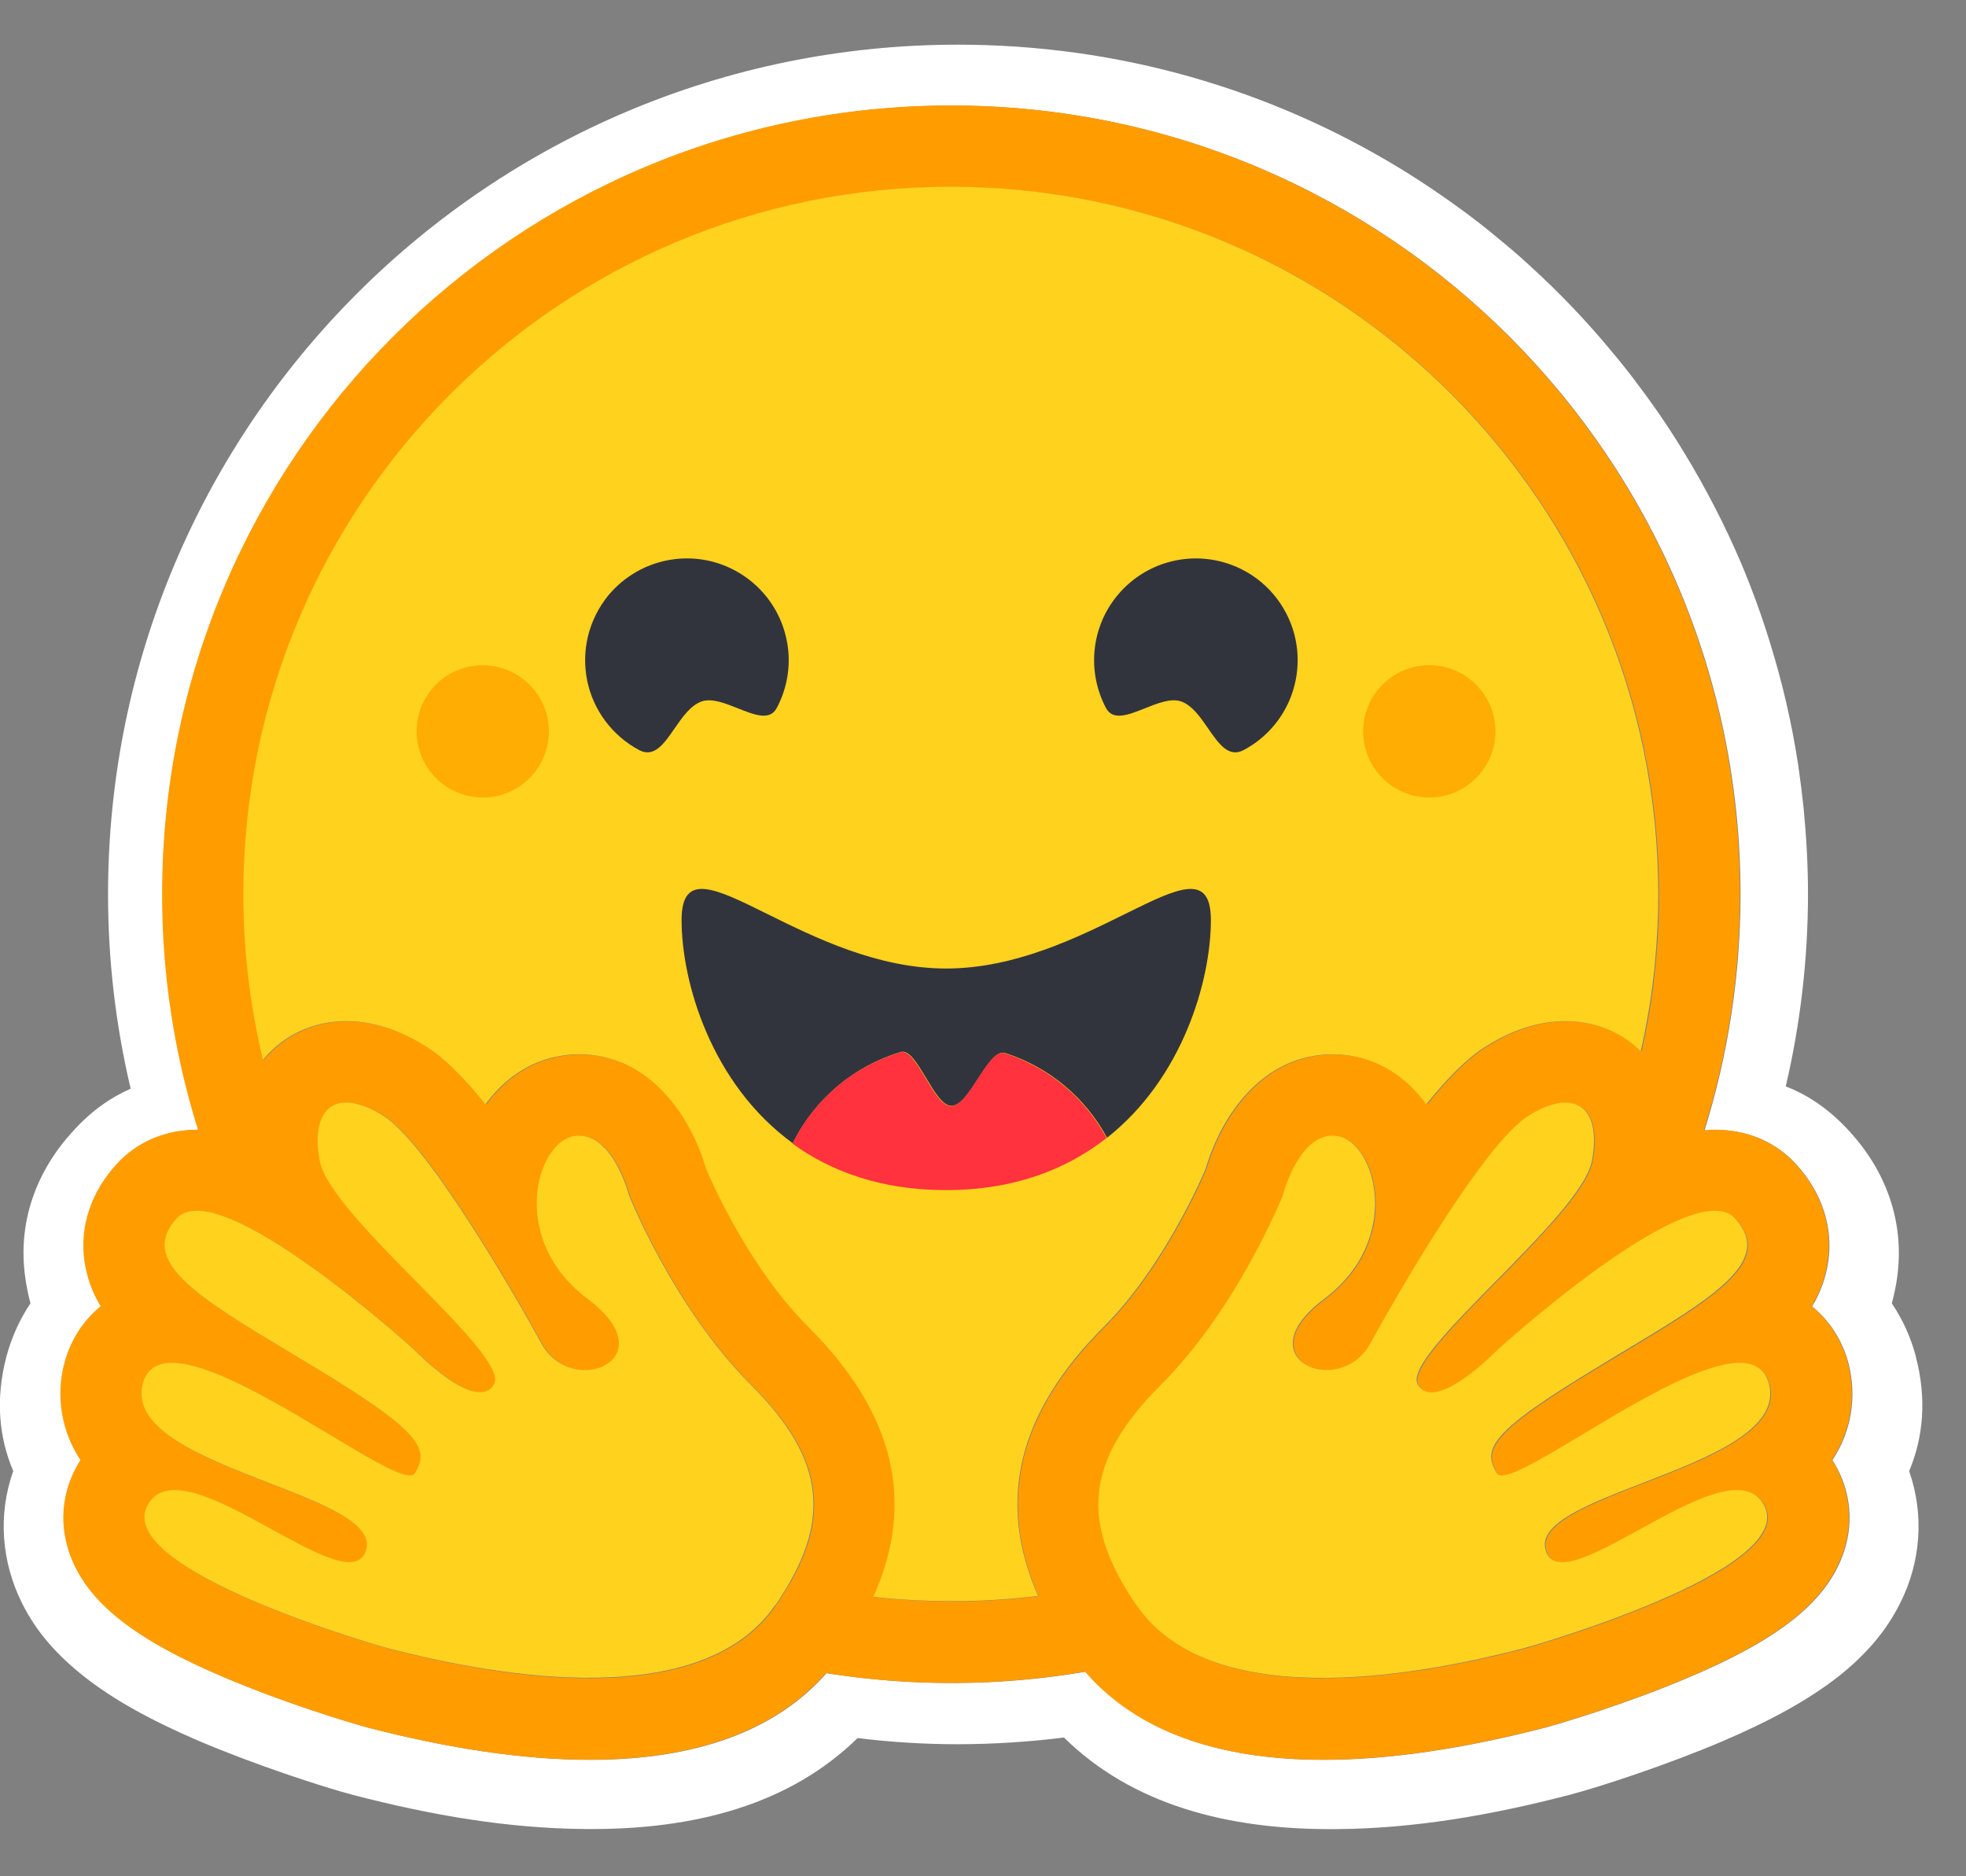
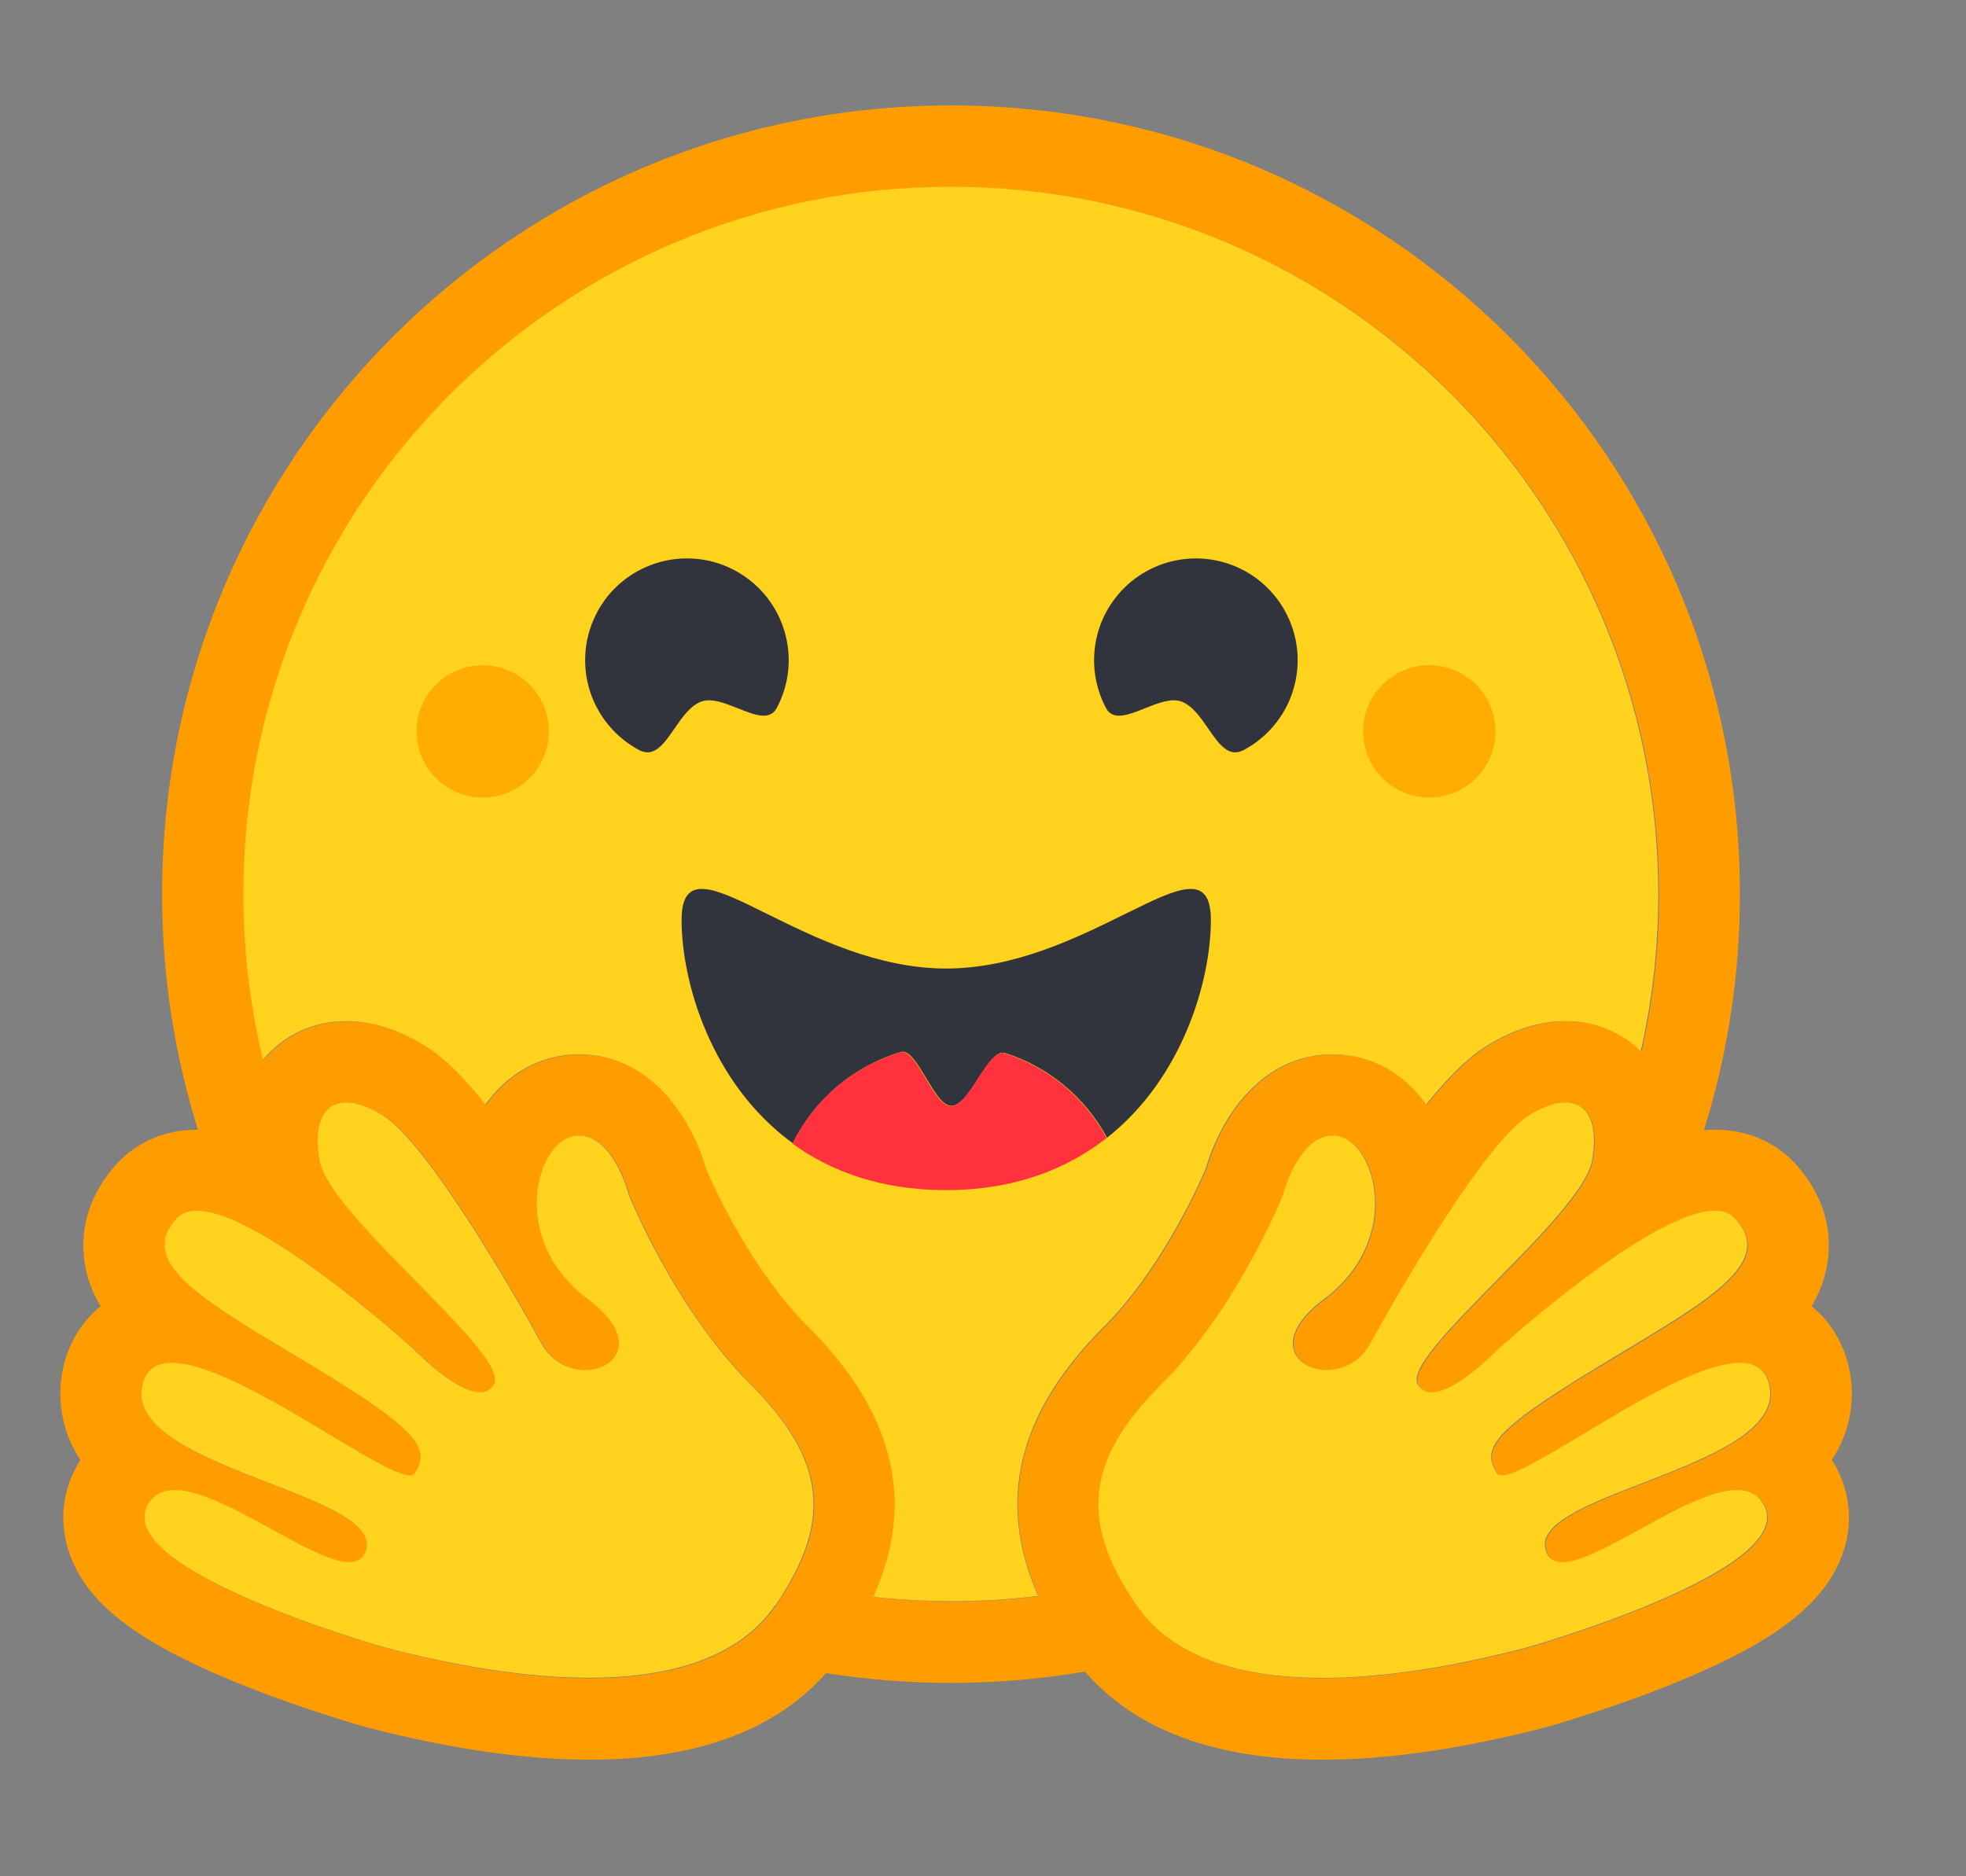
<svg xmlns="http://www.w3.org/2000/svg" width="22" height="21" viewBox="0 0 22 21" fill="none">
  <rect x="0" y="0" width="22" height="21" fill="#808080" stroke="none" />
  <g clip-path="url(#clip0_961_1393)">
-     <path d="M21.439 15.182C21.383 14.97 21.292 14.769 21.17 14.587C21.196 14.491 21.216 14.394 21.23 14.296C21.316 13.671 21.1 13.1 20.692 12.658C20.471 12.416 20.234 12.257 19.983 12.159C20.148 11.454 20.231 10.733 20.232 10.01C20.232 9.68 20.213 9.356 20.182 9.037C20.165 8.878 20.145 8.719 20.122 8.561C20.051 8.094 19.944 7.633 19.803 7.181C19.712 6.885 19.605 6.593 19.485 6.306C19.304 5.883 19.093 5.472 18.854 5.079C18.696 4.817 18.525 4.564 18.341 4.321C18.251 4.198 18.156 4.078 18.058 3.961C17.768 3.608 17.453 3.277 17.115 2.97C17.003 2.866 16.887 2.767 16.769 2.671C16.652 2.573 16.533 2.479 16.411 2.388C16.166 2.206 15.913 2.035 15.652 1.876C14.213 1.002 12.525 0.5 10.72 0.5C5.467 0.5 1.209 4.758 1.209 10.011C1.209 10.743 1.294 11.473 1.462 12.185C1.236 12.284 1.02 12.436 0.82 12.657C0.412 13.099 0.195 13.669 0.282 14.293C0.295 14.392 0.315 14.49 0.341 14.587C0.219 14.769 0.129 14.97 0.072 15.182C-0.053 15.658 -0.012 16.088 0.148 16.464C-0.026 16.956 0.018 17.48 0.243 17.936C0.407 18.269 0.642 18.526 0.931 18.756C1.275 19.03 1.706 19.262 2.225 19.485C2.845 19.749 3.601 19.997 3.945 20.088C4.833 20.319 5.685 20.464 6.549 20.471C7.779 20.483 8.839 20.194 9.597 19.453C9.97 19.499 10.345 19.522 10.72 19.522C11.117 19.521 11.513 19.496 11.906 19.447C12.663 20.192 13.726 20.484 14.961 20.472C15.824 20.465 16.676 20.319 17.562 20.089C17.908 19.998 18.664 19.75 19.284 19.485C19.804 19.262 20.234 19.03 20.581 18.757C20.868 18.527 21.102 18.269 21.266 17.937C21.494 17.481 21.535 16.957 21.364 16.465C21.522 16.088 21.563 15.658 21.438 15.182L21.439 15.182ZM20.558 16.432C20.732 16.763 20.743 17.137 20.589 17.486C20.355 18.014 19.776 18.43 18.648 18.877C17.948 19.155 17.306 19.333 17.301 19.334C16.374 19.575 15.536 19.697 14.811 19.697C13.609 19.697 12.715 19.365 12.148 18.711C11.189 18.874 10.21 18.879 9.249 18.727C8.682 19.371 7.793 19.697 6.601 19.697C5.876 19.697 5.038 19.575 4.111 19.334C4.105 19.333 3.464 19.155 2.764 18.877C1.637 18.43 1.057 18.015 0.823 17.486C0.669 17.137 0.68 16.763 0.854 16.432C0.871 16.401 0.888 16.371 0.906 16.342C0.802 16.185 0.731 16.008 0.7 15.821C0.669 15.635 0.678 15.444 0.726 15.262C0.795 14.998 0.938 14.779 1.133 14.622C1.039 14.468 0.978 14.297 0.952 14.118C0.896 13.73 1.025 13.343 1.315 13.027C1.54 12.781 1.859 12.646 2.212 12.646H2.222C1.956 11.792 1.821 10.903 1.821 10.009C1.821 5.134 5.774 1.182 10.649 1.182C15.525 1.182 19.477 5.134 19.477 10.009C19.477 10.905 19.341 11.797 19.074 12.652C19.116 12.648 19.158 12.646 19.199 12.646C19.552 12.646 19.871 12.781 20.096 13.027C20.386 13.342 20.515 13.73 20.459 14.118C20.433 14.296 20.372 14.468 20.278 14.622C20.473 14.779 20.616 14.998 20.686 15.262C20.733 15.444 20.742 15.635 20.711 15.821C20.68 16.007 20.61 16.185 20.505 16.342C20.523 16.371 20.541 16.401 20.557 16.431L20.558 16.432Z" fill="white" />
    <path d="M20.498 16.34C20.603 16.183 20.673 16.006 20.704 15.819C20.735 15.633 20.727 15.443 20.679 15.26C20.61 14.997 20.466 14.777 20.272 14.62C20.365 14.466 20.427 14.295 20.452 14.116C20.509 13.728 20.38 13.341 20.09 13.025C19.864 12.779 19.546 12.644 19.192 12.644C19.151 12.644 19.11 12.646 19.067 12.65C19.335 11.795 19.47 10.904 19.47 10.007C19.47 5.132 15.517 1.18 10.642 1.18C5.767 1.18 1.814 5.131 1.814 10.007C1.813 10.901 1.948 11.79 2.215 12.644H2.205C1.852 12.644 1.533 12.779 1.308 13.025C1.018 13.34 0.889 13.728 0.945 14.117C0.971 14.295 1.032 14.466 1.126 14.62C0.932 14.778 0.788 14.997 0.719 15.26C0.671 15.443 0.662 15.634 0.694 15.82C0.725 16.006 0.795 16.184 0.9 16.341C0.881 16.37 0.864 16.4 0.848 16.43C0.673 16.762 0.662 17.136 0.816 17.484C1.049 18.013 1.63 18.429 2.757 18.876C3.457 19.154 4.099 19.331 4.104 19.333C5.031 19.573 5.87 19.695 6.595 19.695C7.786 19.695 8.675 19.369 9.243 18.726C10.203 18.878 11.182 18.872 12.141 18.709C12.708 19.364 13.603 19.695 14.804 19.695C15.529 19.695 16.368 19.573 17.294 19.333C17.3 19.331 17.941 19.154 18.642 18.876C19.769 18.429 20.348 18.013 20.582 17.484C20.736 17.136 20.725 16.762 20.551 16.43C20.535 16.399 20.517 16.369 20.499 16.341L20.498 16.34ZM8.841 17.717C8.792 17.803 8.74 17.886 8.684 17.967C8.537 18.182 8.344 18.346 8.12 18.468C7.692 18.702 7.15 18.784 6.599 18.784C5.73 18.784 4.837 18.58 4.338 18.45C4.313 18.444 1.274 17.585 1.659 16.854C1.723 16.731 1.83 16.682 1.964 16.682C2.506 16.682 3.492 17.489 3.916 17.489C4.011 17.489 4.078 17.449 4.105 17.35C4.286 16.702 1.359 16.43 1.606 15.491C1.649 15.325 1.767 15.257 1.933 15.257C2.649 15.257 4.257 16.517 4.594 16.517C4.619 16.517 4.638 16.51 4.648 16.494L4.652 16.487C4.81 16.226 4.719 16.037 3.638 15.374L3.534 15.311C2.345 14.591 1.509 14.158 1.984 13.641C2.039 13.581 2.116 13.555 2.21 13.555C2.322 13.555 2.457 13.592 2.606 13.655C3.234 13.919 4.105 14.642 4.469 14.957C4.527 15.007 4.583 15.057 4.64 15.107C4.64 15.107 5.101 15.586 5.379 15.586C5.443 15.586 5.498 15.561 5.534 15.499C5.732 15.166 3.7 13.626 3.585 12.991C3.508 12.56 3.64 12.342 3.884 12.342C4 12.342 4.142 12.392 4.299 12.491C4.785 12.799 5.723 14.411 6.066 15.038C6.181 15.248 6.378 15.336 6.555 15.336C6.906 15.336 7.181 14.987 6.587 14.544C5.695 13.876 6.008 12.785 6.434 12.718C6.452 12.715 6.47 12.713 6.489 12.713C6.876 12.713 7.047 13.381 7.047 13.381C7.047 13.381 7.547 14.638 8.408 15.498C9.189 16.278 9.297 16.919 8.843 17.717L8.841 17.717ZM11.623 17.864L11.578 17.87L11.502 17.878C11.462 17.883 11.422 17.887 11.382 17.89L11.342 17.894L11.307 17.897L11.256 17.901C11.237 17.902 11.219 17.904 11.2 17.905L11.144 17.909L11.132 17.909L11.088 17.912L11.069 17.913L11.017 17.916L10.956 17.918L10.901 17.92L10.864 17.921H10.845C10.834 17.921 10.822 17.922 10.811 17.922H10.793C10.781 17.922 10.77 17.922 10.758 17.922L10.712 17.923H10.646C10.595 17.923 10.544 17.922 10.493 17.921L10.451 17.921C10.44 17.921 10.428 17.92 10.416 17.919L10.372 17.918L10.318 17.916L10.269 17.914L10.256 17.913L10.21 17.911C10.197 17.91 10.184 17.91 10.171 17.909L10.14 17.907C10.103 17.905 10.065 17.902 10.027 17.899L9.987 17.896L9.937 17.892L9.878 17.886C9.846 17.883 9.813 17.88 9.78 17.876H9.779C10.256 16.811 10.015 15.816 9.05 14.853C8.417 14.221 7.996 13.288 7.909 13.084C7.733 12.477 7.265 11.803 6.488 11.803C6.422 11.803 6.357 11.808 6.292 11.819C5.951 11.872 5.654 12.068 5.441 12.363C5.212 12.078 4.989 11.851 4.788 11.723C4.484 11.53 4.18 11.432 3.885 11.432C3.516 11.432 3.186 11.584 2.956 11.858L2.951 11.865L2.938 11.811L2.937 11.809C2.894 11.622 2.857 11.433 2.827 11.243C2.827 11.242 2.827 11.241 2.826 11.239L2.82 11.197L2.81 11.127C2.807 11.107 2.804 11.088 2.802 11.069C2.799 11.05 2.797 11.03 2.794 11.011C2.789 10.973 2.785 10.936 2.781 10.898L2.78 10.893C2.771 10.808 2.763 10.723 2.756 10.638L2.752 10.589C2.751 10.576 2.75 10.562 2.749 10.548C2.749 10.545 2.749 10.542 2.749 10.539L2.745 10.485C2.744 10.465 2.743 10.445 2.742 10.425L2.739 10.366L2.737 10.315L2.737 10.299L2.735 10.251L2.734 10.21C2.734 10.194 2.733 10.178 2.733 10.162L2.732 10.111C2.732 10.094 2.732 10.077 2.732 10.06C2.731 10.043 2.732 10.025 2.732 10.008C2.732 5.637 6.276 2.093 10.648 2.093C15.021 2.093 18.565 5.637 18.565 10.008V10.111C18.565 10.128 18.565 10.145 18.564 10.162C18.564 10.176 18.564 10.19 18.563 10.204C18.563 10.217 18.563 10.229 18.562 10.242C18.562 10.257 18.561 10.273 18.561 10.289V10.291L18.556 10.395L18.556 10.406L18.553 10.458L18.551 10.499C18.545 10.596 18.537 10.694 18.528 10.791V10.792C18.526 10.81 18.524 10.828 18.522 10.847L18.508 10.973L18.503 11.016L18.497 11.066C18.494 11.084 18.492 11.102 18.489 11.12L18.48 11.181L18.473 11.229L18.464 11.284C18.462 11.302 18.458 11.32 18.455 11.338C18.451 11.356 18.449 11.374 18.446 11.392C18.439 11.428 18.433 11.463 18.426 11.499C18.412 11.571 18.398 11.642 18.382 11.713C18.378 11.73 18.374 11.748 18.37 11.766C18.148 11.549 17.852 11.431 17.527 11.431C17.232 11.431 16.928 11.529 16.624 11.722C16.423 11.85 16.2 12.077 15.97 12.362C15.758 12.067 15.46 11.871 15.12 11.818C15.055 11.807 14.99 11.802 14.924 11.802C14.147 11.802 13.679 12.476 13.502 13.083C13.415 13.288 12.994 14.22 12.361 14.854C11.397 15.814 11.153 16.805 11.623 17.865L11.623 17.864ZM19.796 15.732L19.792 15.742C19.79 15.748 19.788 15.754 19.786 15.759C19.773 15.79 19.757 15.818 19.739 15.846C19.722 15.872 19.703 15.896 19.682 15.92C19.677 15.925 19.673 15.931 19.667 15.936C19.66 15.944 19.652 15.952 19.644 15.96C19.504 16.099 19.289 16.221 19.047 16.334C19.02 16.346 18.992 16.358 18.963 16.371L18.936 16.383C18.898 16.4 18.859 16.416 18.821 16.432L18.763 16.456C18.626 16.512 18.487 16.566 18.35 16.618L18.292 16.641L18.235 16.663C18.196 16.678 18.159 16.693 18.121 16.708L18.066 16.731L18.011 16.753L17.984 16.764C17.967 16.772 17.949 16.779 17.932 16.787C17.531 16.958 17.243 17.133 17.303 17.351C17.305 17.357 17.307 17.363 17.309 17.368C17.314 17.384 17.322 17.399 17.331 17.414C17.336 17.422 17.343 17.43 17.35 17.438C17.421 17.512 17.55 17.5 17.714 17.441C17.727 17.436 17.741 17.431 17.755 17.426C17.764 17.422 17.773 17.419 17.783 17.415L17.797 17.409C17.834 17.393 17.874 17.375 17.914 17.356C17.924 17.351 17.935 17.347 17.945 17.341C18.145 17.244 18.371 17.112 18.596 16.992C18.631 16.974 18.665 16.955 18.699 16.938C18.756 16.909 18.812 16.881 18.87 16.854C19.082 16.754 19.282 16.683 19.444 16.683C19.519 16.683 19.586 16.698 19.641 16.734L19.65 16.74C19.685 16.764 19.715 16.796 19.736 16.832C19.741 16.839 19.745 16.847 19.749 16.854C19.828 17.005 19.762 17.162 19.606 17.315C19.457 17.462 19.224 17.606 18.96 17.74C18.94 17.75 18.921 17.759 18.901 17.769C18.114 18.155 17.084 18.446 17.07 18.45C16.795 18.521 16.402 18.615 15.96 18.685L15.895 18.695L15.884 18.696C15.784 18.711 15.683 18.724 15.582 18.736L15.573 18.737C15.387 18.759 15.201 18.773 15.014 18.779H15.011C14.943 18.782 14.875 18.783 14.808 18.783H14.73C14.627 18.782 14.523 18.777 14.421 18.769C14.418 18.769 14.416 18.769 14.413 18.768C14.313 18.761 14.213 18.749 14.114 18.733L14.038 18.721C14.027 18.718 14.015 18.716 14.004 18.714L14.001 18.713C13.965 18.707 13.929 18.699 13.893 18.691C13.872 18.686 13.851 18.681 13.831 18.676L13.819 18.672C13.808 18.67 13.798 18.667 13.788 18.665L13.783 18.663L13.75 18.654L13.715 18.644L13.711 18.642L13.681 18.633L13.646 18.622C13.637 18.619 13.628 18.616 13.618 18.613L13.598 18.605C13.578 18.599 13.558 18.591 13.539 18.584L13.52 18.577L13.505 18.57C13.475 18.558 13.446 18.546 13.416 18.533L13.397 18.524L13.394 18.522C13.387 18.519 13.38 18.516 13.373 18.513C13.36 18.506 13.347 18.5 13.333 18.493L13.329 18.491L13.31 18.481C13.276 18.463 13.242 18.444 13.21 18.424L13.192 18.413C13.182 18.407 13.174 18.401 13.165 18.396L13.142 18.38C13.133 18.375 13.125 18.369 13.116 18.363L13.101 18.352C13.085 18.341 13.07 18.329 13.055 18.317C13.046 18.311 13.038 18.305 13.03 18.298C13.012 18.284 12.995 18.269 12.978 18.254L12.977 18.254C12.96 18.239 12.944 18.224 12.928 18.209L12.927 18.208C12.919 18.2 12.91 18.192 12.902 18.183C12.894 18.175 12.886 18.167 12.878 18.159C12.87 18.151 12.863 18.142 12.855 18.133C12.847 18.125 12.84 18.117 12.833 18.109L12.83 18.106C12.792 18.062 12.757 18.016 12.724 17.968L12.711 17.949C12.703 17.937 12.694 17.924 12.686 17.911L12.661 17.873C12.641 17.841 12.621 17.809 12.602 17.777C12.595 17.766 12.588 17.754 12.581 17.743C12.578 17.737 12.574 17.73 12.571 17.724C12.568 17.718 12.563 17.711 12.56 17.705L12.554 17.694L12.55 17.687C12.543 17.675 12.536 17.662 12.53 17.649C12.527 17.644 12.524 17.638 12.52 17.633L12.511 17.615L12.502 17.597L12.484 17.561L12.475 17.543C12.469 17.53 12.463 17.517 12.457 17.505C12.455 17.5 12.453 17.494 12.45 17.489C12.442 17.472 12.435 17.454 12.428 17.436C12.423 17.425 12.418 17.413 12.413 17.401C12.4 17.367 12.387 17.332 12.376 17.297C12.372 17.286 12.369 17.276 12.366 17.265C12.358 17.242 12.351 17.218 12.345 17.194C12.338 17.166 12.331 17.137 12.326 17.109C12.322 17.092 12.319 17.075 12.316 17.058C12.314 17.041 12.311 17.024 12.309 17.008C12.305 16.974 12.302 16.941 12.3 16.907C12.3 16.902 12.3 16.896 12.3 16.891C12.299 16.88 12.299 16.869 12.299 16.857C12.293 16.411 12.519 15.982 13.002 15.499C13.862 14.64 14.363 13.382 14.363 13.382C14.363 13.382 14.376 13.329 14.404 13.254C14.414 13.228 14.424 13.203 14.434 13.178C14.445 13.15 14.458 13.123 14.472 13.096L14.476 13.088C14.493 13.053 14.512 13.019 14.533 12.986C14.537 12.979 14.542 12.971 14.547 12.964C14.563 12.941 14.579 12.919 14.596 12.897C14.609 12.881 14.623 12.865 14.638 12.85C14.688 12.799 14.745 12.757 14.809 12.734L14.817 12.732C14.823 12.73 14.828 12.728 14.834 12.727C14.84 12.725 14.847 12.723 14.853 12.722L14.856 12.722C14.87 12.719 14.883 12.717 14.897 12.716H14.898C14.906 12.716 14.913 12.715 14.92 12.715C14.939 12.715 14.957 12.717 14.976 12.72C15.053 12.732 15.127 12.778 15.19 12.849L15.199 12.859C15.22 12.884 15.238 12.909 15.255 12.937C15.268 12.957 15.279 12.978 15.291 13C15.295 13.01 15.299 13.018 15.304 13.027C15.306 13.032 15.308 13.037 15.31 13.041C15.314 13.051 15.318 13.06 15.322 13.07C15.344 13.126 15.36 13.184 15.372 13.243C15.385 13.306 15.392 13.371 15.394 13.436C15.395 13.464 15.395 13.493 15.394 13.522C15.394 13.533 15.393 13.544 15.393 13.556C15.384 13.68 15.357 13.802 15.312 13.918C15.308 13.93 15.303 13.942 15.298 13.953C15.276 14.007 15.25 14.059 15.22 14.109C15.203 14.138 15.185 14.166 15.166 14.194L15.154 14.211C15.108 14.276 15.056 14.336 15 14.392C14.945 14.447 14.886 14.498 14.823 14.546C14.76 14.592 14.701 14.643 14.646 14.7C14.489 14.864 14.453 15.01 14.488 15.12C14.492 15.132 14.497 15.145 14.503 15.156C14.516 15.182 14.533 15.206 14.553 15.226L14.558 15.232C14.564 15.237 14.57 15.242 14.576 15.248L14.583 15.253C14.598 15.264 14.614 15.275 14.631 15.284C14.636 15.286 14.64 15.289 14.646 15.292C14.669 15.303 14.693 15.312 14.718 15.319L14.725 15.321L14.734 15.324L14.742 15.326L14.751 15.327L14.759 15.329L14.768 15.331C14.774 15.332 14.78 15.333 14.786 15.334L14.792 15.334L14.803 15.335L14.81 15.336L14.821 15.337H14.827L14.839 15.337H14.875L14.885 15.337L14.897 15.336L14.912 15.335L14.925 15.333C14.928 15.333 14.931 15.332 14.934 15.332C14.992 15.323 15.048 15.306 15.1 15.279C15.144 15.257 15.185 15.229 15.221 15.195L15.236 15.181C15.239 15.179 15.241 15.177 15.243 15.174C15.258 15.16 15.271 15.145 15.284 15.129C15.306 15.101 15.326 15.071 15.343 15.039C15.547 14.667 15.762 14.301 15.986 13.941L16.016 13.892L16.047 13.843C16.063 13.818 16.078 13.793 16.094 13.769L16.11 13.744L16.141 13.695C16.183 13.63 16.226 13.566 16.268 13.502L16.3 13.454C16.363 13.361 16.426 13.27 16.491 13.18L16.523 13.136C16.591 13.041 16.663 12.949 16.737 12.858L16.767 12.823C16.771 12.817 16.776 12.811 16.781 12.806L16.81 12.772C16.815 12.767 16.82 12.761 16.825 12.756L16.853 12.724L16.867 12.709C16.88 12.694 16.894 12.68 16.908 12.665C16.918 12.656 16.926 12.646 16.935 12.638C16.988 12.584 17.047 12.535 17.11 12.493L17.124 12.484L17.139 12.474C17.148 12.468 17.158 12.463 17.167 12.457C17.414 12.317 17.619 12.307 17.736 12.425C17.808 12.496 17.847 12.614 17.845 12.778C17.845 12.786 17.845 12.793 17.845 12.8V12.809C17.844 12.816 17.844 12.824 17.843 12.831C17.843 12.841 17.842 12.85 17.841 12.859C17.84 12.869 17.84 12.876 17.839 12.884C17.839 12.886 17.839 12.889 17.838 12.891L17.836 12.913C17.836 12.915 17.836 12.918 17.835 12.92C17.834 12.93 17.832 12.94 17.83 12.95C17.829 12.959 17.828 12.968 17.826 12.977L17.823 12.992C17.821 13.007 17.817 13.022 17.813 13.037C17.805 13.063 17.795 13.09 17.783 13.116C17.778 13.127 17.773 13.138 17.768 13.149C17.756 13.171 17.744 13.195 17.73 13.219C17.723 13.231 17.715 13.243 17.708 13.255L17.696 13.274C17.684 13.292 17.672 13.311 17.659 13.33C17.646 13.349 17.632 13.369 17.617 13.389C17.598 13.415 17.577 13.442 17.556 13.469L17.539 13.49C17.493 13.547 17.446 13.603 17.398 13.659L17.359 13.702L17.34 13.724C17.313 13.754 17.287 13.783 17.26 13.813L17.239 13.835C17.225 13.85 17.211 13.865 17.197 13.88C17.183 13.895 17.169 13.91 17.155 13.925L17.112 13.97L17.068 14.016C17.054 14.031 17.039 14.046 17.024 14.062L16.936 14.153C16.512 14.588 16.066 15.02 15.915 15.29C15.905 15.308 15.896 15.326 15.887 15.345C15.866 15.394 15.857 15.436 15.863 15.47C15.865 15.481 15.869 15.492 15.875 15.502C15.883 15.516 15.893 15.53 15.905 15.542C15.911 15.547 15.917 15.552 15.923 15.557C15.954 15.579 15.992 15.591 16.03 15.589H16.042L16.054 15.589L16.066 15.587L16.076 15.586C16.078 15.585 16.079 15.585 16.081 15.585L16.09 15.583L16.092 15.582L16.102 15.58L16.117 15.577L16.13 15.573C16.139 15.57 16.147 15.567 16.156 15.564C16.175 15.557 16.194 15.55 16.212 15.541C16.216 15.539 16.221 15.537 16.225 15.534L16.239 15.527C16.257 15.518 16.276 15.508 16.294 15.497C16.308 15.489 16.323 15.48 16.337 15.471L16.351 15.461C16.356 15.459 16.36 15.455 16.365 15.452L16.379 15.443L16.386 15.438L16.406 15.424C16.425 15.411 16.442 15.397 16.46 15.384L16.462 15.383L16.49 15.361C16.528 15.331 16.564 15.3 16.597 15.271L16.619 15.252L16.621 15.25L16.633 15.24C16.66 15.216 16.684 15.194 16.704 15.175L16.712 15.167L16.732 15.148L16.743 15.137L16.748 15.133L16.749 15.131L16.769 15.111L16.77 15.11L16.773 15.107C16.774 15.106 16.776 15.104 16.778 15.103L16.779 15.102L16.783 15.098L16.804 15.079L16.816 15.069C16.822 15.064 16.828 15.058 16.835 15.052L16.849 15.039C16.852 15.037 16.854 15.035 16.857 15.032L16.872 15.019L16.894 15L16.905 14.99C16.951 14.95 17.006 14.902 17.07 14.849L17.096 14.827L17.139 14.791L17.183 14.754C17.24 14.706 17.302 14.656 17.367 14.603L17.41 14.569C17.447 14.54 17.484 14.51 17.523 14.48C17.538 14.468 17.553 14.456 17.569 14.444C17.698 14.344 17.829 14.247 17.962 14.153L18.002 14.125C18.03 14.105 18.058 14.086 18.086 14.067L18.112 14.05C18.162 14.016 18.213 13.983 18.264 13.951L18.289 13.935L18.314 13.919C18.34 13.903 18.365 13.888 18.39 13.873L18.415 13.858L18.465 13.829C18.481 13.82 18.497 13.81 18.514 13.801L18.523 13.796L18.562 13.774C18.578 13.766 18.595 13.757 18.61 13.749L18.634 13.737L18.658 13.725C18.711 13.698 18.765 13.673 18.82 13.651C18.827 13.648 18.835 13.645 18.842 13.642C18.857 13.635 18.871 13.63 18.886 13.625C18.901 13.62 18.915 13.615 18.929 13.61C18.942 13.605 18.954 13.601 18.966 13.598L18.97 13.596C18.977 13.594 18.983 13.592 18.99 13.591L18.992 13.59C19.005 13.587 19.018 13.583 19.031 13.58H19.032C19.052 13.575 19.071 13.571 19.09 13.568C19.096 13.567 19.102 13.566 19.108 13.565C19.126 13.562 19.144 13.561 19.163 13.559C19.174 13.559 19.186 13.558 19.197 13.558H19.206C19.218 13.558 19.229 13.559 19.24 13.56C19.245 13.56 19.25 13.561 19.255 13.562H19.257C19.262 13.562 19.267 13.563 19.273 13.564C19.277 13.565 19.282 13.566 19.287 13.567H19.289C19.294 13.568 19.298 13.569 19.303 13.571C19.343 13.582 19.38 13.602 19.41 13.63L19.413 13.633L19.418 13.638L19.423 13.643C19.465 13.688 19.5 13.738 19.526 13.793L19.53 13.802C19.539 13.823 19.546 13.845 19.551 13.867C19.564 13.928 19.561 13.993 19.54 14.053C19.532 14.079 19.521 14.104 19.508 14.128L19.499 14.144C19.467 14.198 19.428 14.249 19.384 14.295L19.375 14.305C19.354 14.327 19.333 14.348 19.311 14.369C19.304 14.375 19.297 14.382 19.289 14.388L19.278 14.398C19.255 14.419 19.232 14.439 19.208 14.458C19.204 14.461 19.2 14.465 19.195 14.468C19.179 14.482 19.162 14.495 19.144 14.509C19.083 14.556 19.02 14.601 18.957 14.644C18.919 14.67 18.881 14.696 18.841 14.722C18.767 14.771 18.692 14.818 18.616 14.865C18.594 14.879 18.572 14.892 18.55 14.906C18.344 15.032 18.117 15.168 17.874 15.315L17.811 15.353C17.742 15.395 17.677 15.435 17.616 15.473L17.585 15.492L17.527 15.53C17.504 15.544 17.481 15.559 17.459 15.573C17.443 15.584 17.427 15.594 17.411 15.604L17.38 15.625C17.365 15.635 17.35 15.645 17.335 15.655L17.32 15.664C17.305 15.674 17.29 15.684 17.275 15.695L17.251 15.711L17.223 15.73L17.197 15.748C17.156 15.777 17.116 15.806 17.076 15.836L17.061 15.847C17.046 15.859 17.03 15.871 17.016 15.883L16.997 15.898C16.964 15.924 16.935 15.949 16.908 15.973L16.895 15.985C16.888 15.991 16.881 15.998 16.874 16.005L16.859 16.019L16.853 16.025C16.838 16.04 16.823 16.056 16.809 16.072L16.802 16.079C16.788 16.096 16.774 16.113 16.762 16.131L16.756 16.138C16.743 16.158 16.731 16.179 16.721 16.201L16.717 16.209L16.715 16.214L16.713 16.218L16.711 16.225C16.71 16.227 16.709 16.231 16.708 16.234C16.703 16.247 16.7 16.26 16.698 16.273L16.697 16.28L16.696 16.286L16.696 16.292V16.325C16.696 16.328 16.696 16.331 16.696 16.333C16.696 16.335 16.697 16.337 16.697 16.338C16.697 16.341 16.698 16.344 16.698 16.347L16.7 16.358V16.359C16.701 16.362 16.701 16.366 16.702 16.369C16.703 16.373 16.704 16.377 16.705 16.381C16.709 16.393 16.713 16.405 16.718 16.416C16.718 16.417 16.718 16.418 16.718 16.419L16.722 16.427C16.727 16.439 16.733 16.451 16.739 16.462L16.746 16.474L16.753 16.486L16.76 16.498L16.764 16.503L16.767 16.506L16.769 16.508L16.772 16.51C16.774 16.512 16.776 16.513 16.778 16.514C16.78 16.515 16.782 16.516 16.785 16.517C16.787 16.518 16.79 16.518 16.792 16.519C16.852 16.532 16.976 16.483 17.141 16.396L17.17 16.38L17.22 16.353L17.245 16.339C17.262 16.33 17.28 16.319 17.298 16.309L17.331 16.29C17.549 16.165 17.809 16.004 18.078 15.847C18.103 15.832 18.128 15.818 18.153 15.803L18.204 15.771C18.229 15.756 18.255 15.742 18.28 15.727C18.388 15.666 18.497 15.607 18.608 15.55L18.658 15.525C18.691 15.509 18.723 15.493 18.756 15.478C18.818 15.448 18.881 15.42 18.945 15.393L18.98 15.379L18.985 15.377C19.17 15.304 19.338 15.258 19.474 15.258C19.503 15.258 19.533 15.261 19.562 15.266H19.563C19.572 15.267 19.581 15.269 19.589 15.271H19.591C19.603 15.274 19.616 15.278 19.627 15.283C19.637 15.287 19.646 15.291 19.655 15.296C19.697 15.317 19.733 15.349 19.758 15.39C19.767 15.404 19.775 15.418 19.782 15.434C19.785 15.443 19.789 15.452 19.792 15.462C19.796 15.472 19.799 15.482 19.802 15.492C19.824 15.571 19.822 15.655 19.796 15.733V15.732Z" fill="#FF9D00" />
    <path d="M18.556 10.057V10.006C18.556 5.634 15.013 2.09 10.64 2.09C6.269 2.09 2.723 5.634 2.723 10.006L2.723 10.023V10.057C2.724 10.074 2.724 10.091 2.724 10.108L2.724 10.146L2.725 10.159L2.725 10.178C2.726 10.188 2.726 10.198 2.726 10.208L2.727 10.248L2.728 10.296L2.729 10.312L2.731 10.361V10.363L2.734 10.421V10.423C2.735 10.442 2.736 10.462 2.737 10.482C2.738 10.5 2.74 10.518 2.741 10.536L2.741 10.54C2.742 10.555 2.743 10.571 2.744 10.586L2.745 10.59C2.746 10.606 2.747 10.621 2.748 10.636L2.748 10.639L2.75 10.665C2.756 10.74 2.764 10.815 2.772 10.89L2.773 10.895L2.779 10.95L2.786 11.008C2.794 11.07 2.802 11.132 2.812 11.194L2.812 11.197C2.82 11.249 2.829 11.301 2.838 11.354C2.864 11.505 2.894 11.656 2.929 11.806L2.93 11.808L2.933 11.822L2.943 11.863L2.948 11.856C3.178 11.581 3.508 11.429 3.877 11.429C4.172 11.429 4.476 11.527 4.779 11.72C4.981 11.848 5.204 12.075 5.433 12.36C5.646 12.065 5.943 11.869 6.283 11.816C6.348 11.805 6.414 11.8 6.48 11.8C7.256 11.8 7.725 12.474 7.901 13.081C7.988 13.286 8.409 14.218 9.044 14.85C10.009 15.814 10.25 16.809 9.773 17.873H9.774C9.807 17.877 9.84 17.88 9.872 17.883C9.892 17.885 9.911 17.887 9.931 17.889L9.938 17.889C9.952 17.891 9.967 17.892 9.981 17.893L10.021 17.896C10.059 17.899 10.096 17.902 10.135 17.904L10.165 17.906L10.188 17.907L10.204 17.908L10.25 17.911L10.263 17.911L10.312 17.913L10.366 17.915L10.41 17.917L10.418 17.917C10.427 17.917 10.436 17.918 10.445 17.918L10.455 17.918C10.517 17.919 10.579 17.92 10.64 17.92H10.706L10.752 17.92C10.764 17.919 10.775 17.919 10.787 17.919H10.805L10.821 17.919C10.827 17.918 10.833 17.918 10.839 17.918H10.858L10.895 17.917L10.95 17.915L11.011 17.913L11.063 17.91L11.082 17.909L11.109 17.908L11.126 17.907L11.138 17.906L11.194 17.902C11.213 17.901 11.231 17.9 11.25 17.898L11.301 17.894L11.336 17.891L11.376 17.887C11.416 17.884 11.456 17.88 11.496 17.876C11.521 17.873 11.547 17.87 11.572 17.867L11.617 17.862C11.147 16.801 11.39 15.811 12.351 14.851C12.984 14.218 13.405 13.285 13.492 13.081C13.669 12.474 14.137 11.8 14.914 11.8C14.98 11.8 15.045 11.805 15.11 11.816C15.45 11.869 15.748 12.065 15.96 12.36C16.19 12.075 16.413 11.848 16.614 11.72C16.918 11.527 17.222 11.429 17.517 11.429C17.843 11.429 18.138 11.547 18.36 11.764C18.373 11.709 18.384 11.655 18.396 11.6C18.403 11.566 18.41 11.531 18.416 11.497C18.424 11.455 18.432 11.412 18.439 11.37C18.441 11.358 18.443 11.347 18.445 11.335C18.449 11.318 18.452 11.3 18.454 11.281L18.456 11.274L18.463 11.227L18.47 11.179L18.471 11.179L18.479 11.118C18.481 11.103 18.483 11.088 18.485 11.072L18.487 11.064L18.493 11.014L18.498 10.971C18.502 10.943 18.505 10.915 18.508 10.887C18.509 10.876 18.511 10.865 18.512 10.853L18.513 10.844C18.515 10.826 18.516 10.807 18.518 10.788L18.522 10.745C18.531 10.649 18.538 10.552 18.543 10.456V10.455L18.546 10.404L18.547 10.393L18.549 10.344C18.55 10.326 18.55 10.307 18.551 10.288V10.287L18.552 10.274C18.552 10.262 18.552 10.251 18.552 10.239L18.553 10.235C18.553 10.224 18.553 10.213 18.553 10.202L18.554 10.192C18.554 10.181 18.554 10.171 18.554 10.16L18.555 10.15C18.555 10.136 18.555 10.122 18.555 10.108L18.556 10.057ZM8.678 17.965C9.304 17.046 9.26 16.356 8.4 15.496C7.54 14.636 7.039 13.379 7.039 13.379C7.039 13.379 6.852 12.648 6.426 12.715C5.999 12.782 5.687 13.874 6.579 14.541C7.471 15.209 6.402 15.662 6.058 15.035C5.715 14.408 4.777 12.797 4.291 12.489C3.805 12.18 3.463 12.353 3.577 12.989C3.634 13.304 4.164 13.842 4.658 14.344C5.16 14.855 5.626 15.328 5.527 15.495C5.329 15.828 4.633 15.104 4.633 15.104C4.633 15.104 2.451 13.12 1.977 13.637C1.54 14.113 2.214 14.518 3.255 15.143C3.343 15.196 3.434 15.251 3.528 15.307C4.717 16.028 4.81 16.218 4.641 16.49C4.579 16.59 4.18 16.351 3.691 16.057C2.855 15.556 1.754 14.895 1.598 15.486C1.464 15.998 2.274 16.312 3.008 16.597C3.621 16.834 4.18 17.051 4.098 17.345C4.013 17.65 3.55 17.396 3.044 17.117C2.476 16.805 1.854 16.463 1.65 16.849C1.266 17.579 4.305 18.439 4.33 18.445C5.312 18.7 7.805 19.239 8.677 17.962L8.678 17.965ZM12.716 17.965C12.089 17.046 12.133 16.356 12.994 15.496C13.854 14.636 14.355 13.379 14.355 13.379C14.355 13.379 14.541 12.648 14.967 12.715C15.394 12.782 15.707 13.874 14.814 14.541C13.922 15.209 14.992 15.662 15.335 15.035C15.679 14.408 16.616 12.797 17.102 12.489C17.587 12.181 17.93 12.353 17.815 12.989C17.758 13.304 17.229 13.842 16.734 14.345C16.232 14.855 15.766 15.329 15.866 15.496C16.063 15.829 16.76 15.105 16.76 15.105C16.76 15.105 18.942 13.12 19.416 13.637C19.853 14.114 19.178 14.519 18.138 15.143C18.047 15.198 17.956 15.253 17.866 15.308C16.676 16.028 16.583 16.218 16.752 16.49C16.814 16.591 17.213 16.352 17.703 16.058C18.538 15.556 19.639 14.895 19.795 15.487C19.929 15.999 19.119 16.313 18.385 16.597C17.772 16.834 17.212 17.051 17.295 17.346C17.38 17.651 17.843 17.396 18.348 17.118C18.916 16.805 19.538 16.463 19.741 16.849C20.126 17.58 17.087 18.439 17.062 18.445C16.08 18.701 13.587 19.241 12.716 17.963L12.716 17.965Z" fill="#FFD21E" />
    <path d="M13.218 7.851C13.341 7.895 13.433 8.028 13.52 8.154C13.638 8.325 13.748 8.484 13.917 8.395C14.116 8.289 14.279 8.127 14.386 7.928C14.492 7.73 14.537 7.504 14.516 7.28C14.5 7.112 14.447 6.95 14.36 6.805C14.274 6.661 14.157 6.537 14.017 6.443C13.782 6.286 13.497 6.221 13.217 6.262C12.938 6.303 12.683 6.446 12.503 6.665C12.36 6.838 12.271 7.051 12.249 7.275C12.226 7.499 12.271 7.725 12.376 7.924C12.454 8.071 12.628 8.001 12.811 7.928C12.954 7.871 13.104 7.811 13.218 7.851ZM7.851 7.851C7.727 7.895 7.635 8.028 7.548 8.154C7.43 8.325 7.32 8.484 7.152 8.395C7.003 8.316 6.874 8.204 6.773 8.069C6.673 7.934 6.603 7.779 6.57 7.614C6.537 7.449 6.541 7.278 6.581 7.115C6.622 6.951 6.698 6.799 6.804 6.668C6.947 6.494 7.138 6.366 7.353 6.3C7.569 6.234 7.799 6.233 8.015 6.298C8.23 6.363 8.422 6.491 8.565 6.664C8.709 6.838 8.797 7.051 8.82 7.275C8.843 7.499 8.798 7.725 8.692 7.924C8.614 8.071 8.441 8.001 8.258 7.928C8.114 7.871 7.965 7.811 7.851 7.851ZM12.387 12.735C13.238 12.065 13.55 10.97 13.55 10.297C13.55 9.764 13.191 9.932 12.618 10.216L12.585 10.232C12.059 10.492 11.357 10.84 10.588 10.84C9.818 10.84 9.117 10.492 8.591 10.232C7.999 9.938 7.627 9.754 7.627 10.297C7.627 10.992 7.959 12.133 8.872 12.796C8.992 12.552 9.162 12.335 9.37 12.159C9.578 11.983 9.82 11.852 10.081 11.774C10.172 11.747 10.266 11.904 10.362 12.064C10.455 12.219 10.549 12.377 10.646 12.377C10.748 12.377 10.849 12.222 10.948 12.069C11.051 11.91 11.151 11.755 11.248 11.786C11.736 11.942 12.145 12.283 12.388 12.734L12.387 12.735Z" fill="#32343D" />
    <path d="M12.382 12.737C11.939 13.086 11.35 13.32 10.584 13.32C9.863 13.32 9.3 13.113 8.867 12.799C8.988 12.554 9.157 12.338 9.365 12.162C9.573 11.986 9.815 11.855 10.076 11.777C10.255 11.723 10.445 12.38 10.641 12.38C10.851 12.38 11.053 11.727 11.243 11.788C11.731 11.945 12.14 12.285 12.383 12.737L12.382 12.737Z" fill="#FF323D" />
    <path d="M5.815 8.8C5.735 8.855 5.644 8.893 5.548 8.912C5.453 8.931 5.354 8.931 5.259 8.912C5.115 8.884 4.983 8.814 4.879 8.71C4.775 8.606 4.704 8.474 4.676 8.33C4.657 8.234 4.657 8.136 4.676 8.04C4.695 7.945 4.733 7.854 4.787 7.773C4.883 7.631 5.024 7.527 5.188 7.477C5.352 7.428 5.527 7.437 5.685 7.502C5.843 7.568 5.974 7.686 6.055 7.837C6.135 7.987 6.161 8.161 6.128 8.329C6.091 8.521 5.978 8.691 5.815 8.8ZM16.407 8.8C16.326 8.855 16.236 8.893 16.14 8.912C16.045 8.931 15.946 8.931 15.851 8.912C15.707 8.884 15.575 8.814 15.471 8.71C15.367 8.606 15.296 8.474 15.268 8.33C15.242 8.199 15.252 8.063 15.297 7.936C15.342 7.81 15.42 7.699 15.524 7.614C15.627 7.529 15.752 7.473 15.885 7.453C16.017 7.434 16.152 7.45 16.276 7.501C16.4 7.552 16.508 7.636 16.588 7.744C16.668 7.851 16.717 7.978 16.731 8.112C16.744 8.245 16.721 8.379 16.664 8.501C16.607 8.622 16.518 8.725 16.407 8.8Z" fill="#FFAD03" />
  </g>
  <defs>
    <clipPath id="clip0_961_1393">
      <rect width="21.513" height="20" fill="white" transform="translate(0 0.5)" />
    </clipPath>
  </defs>
</svg>